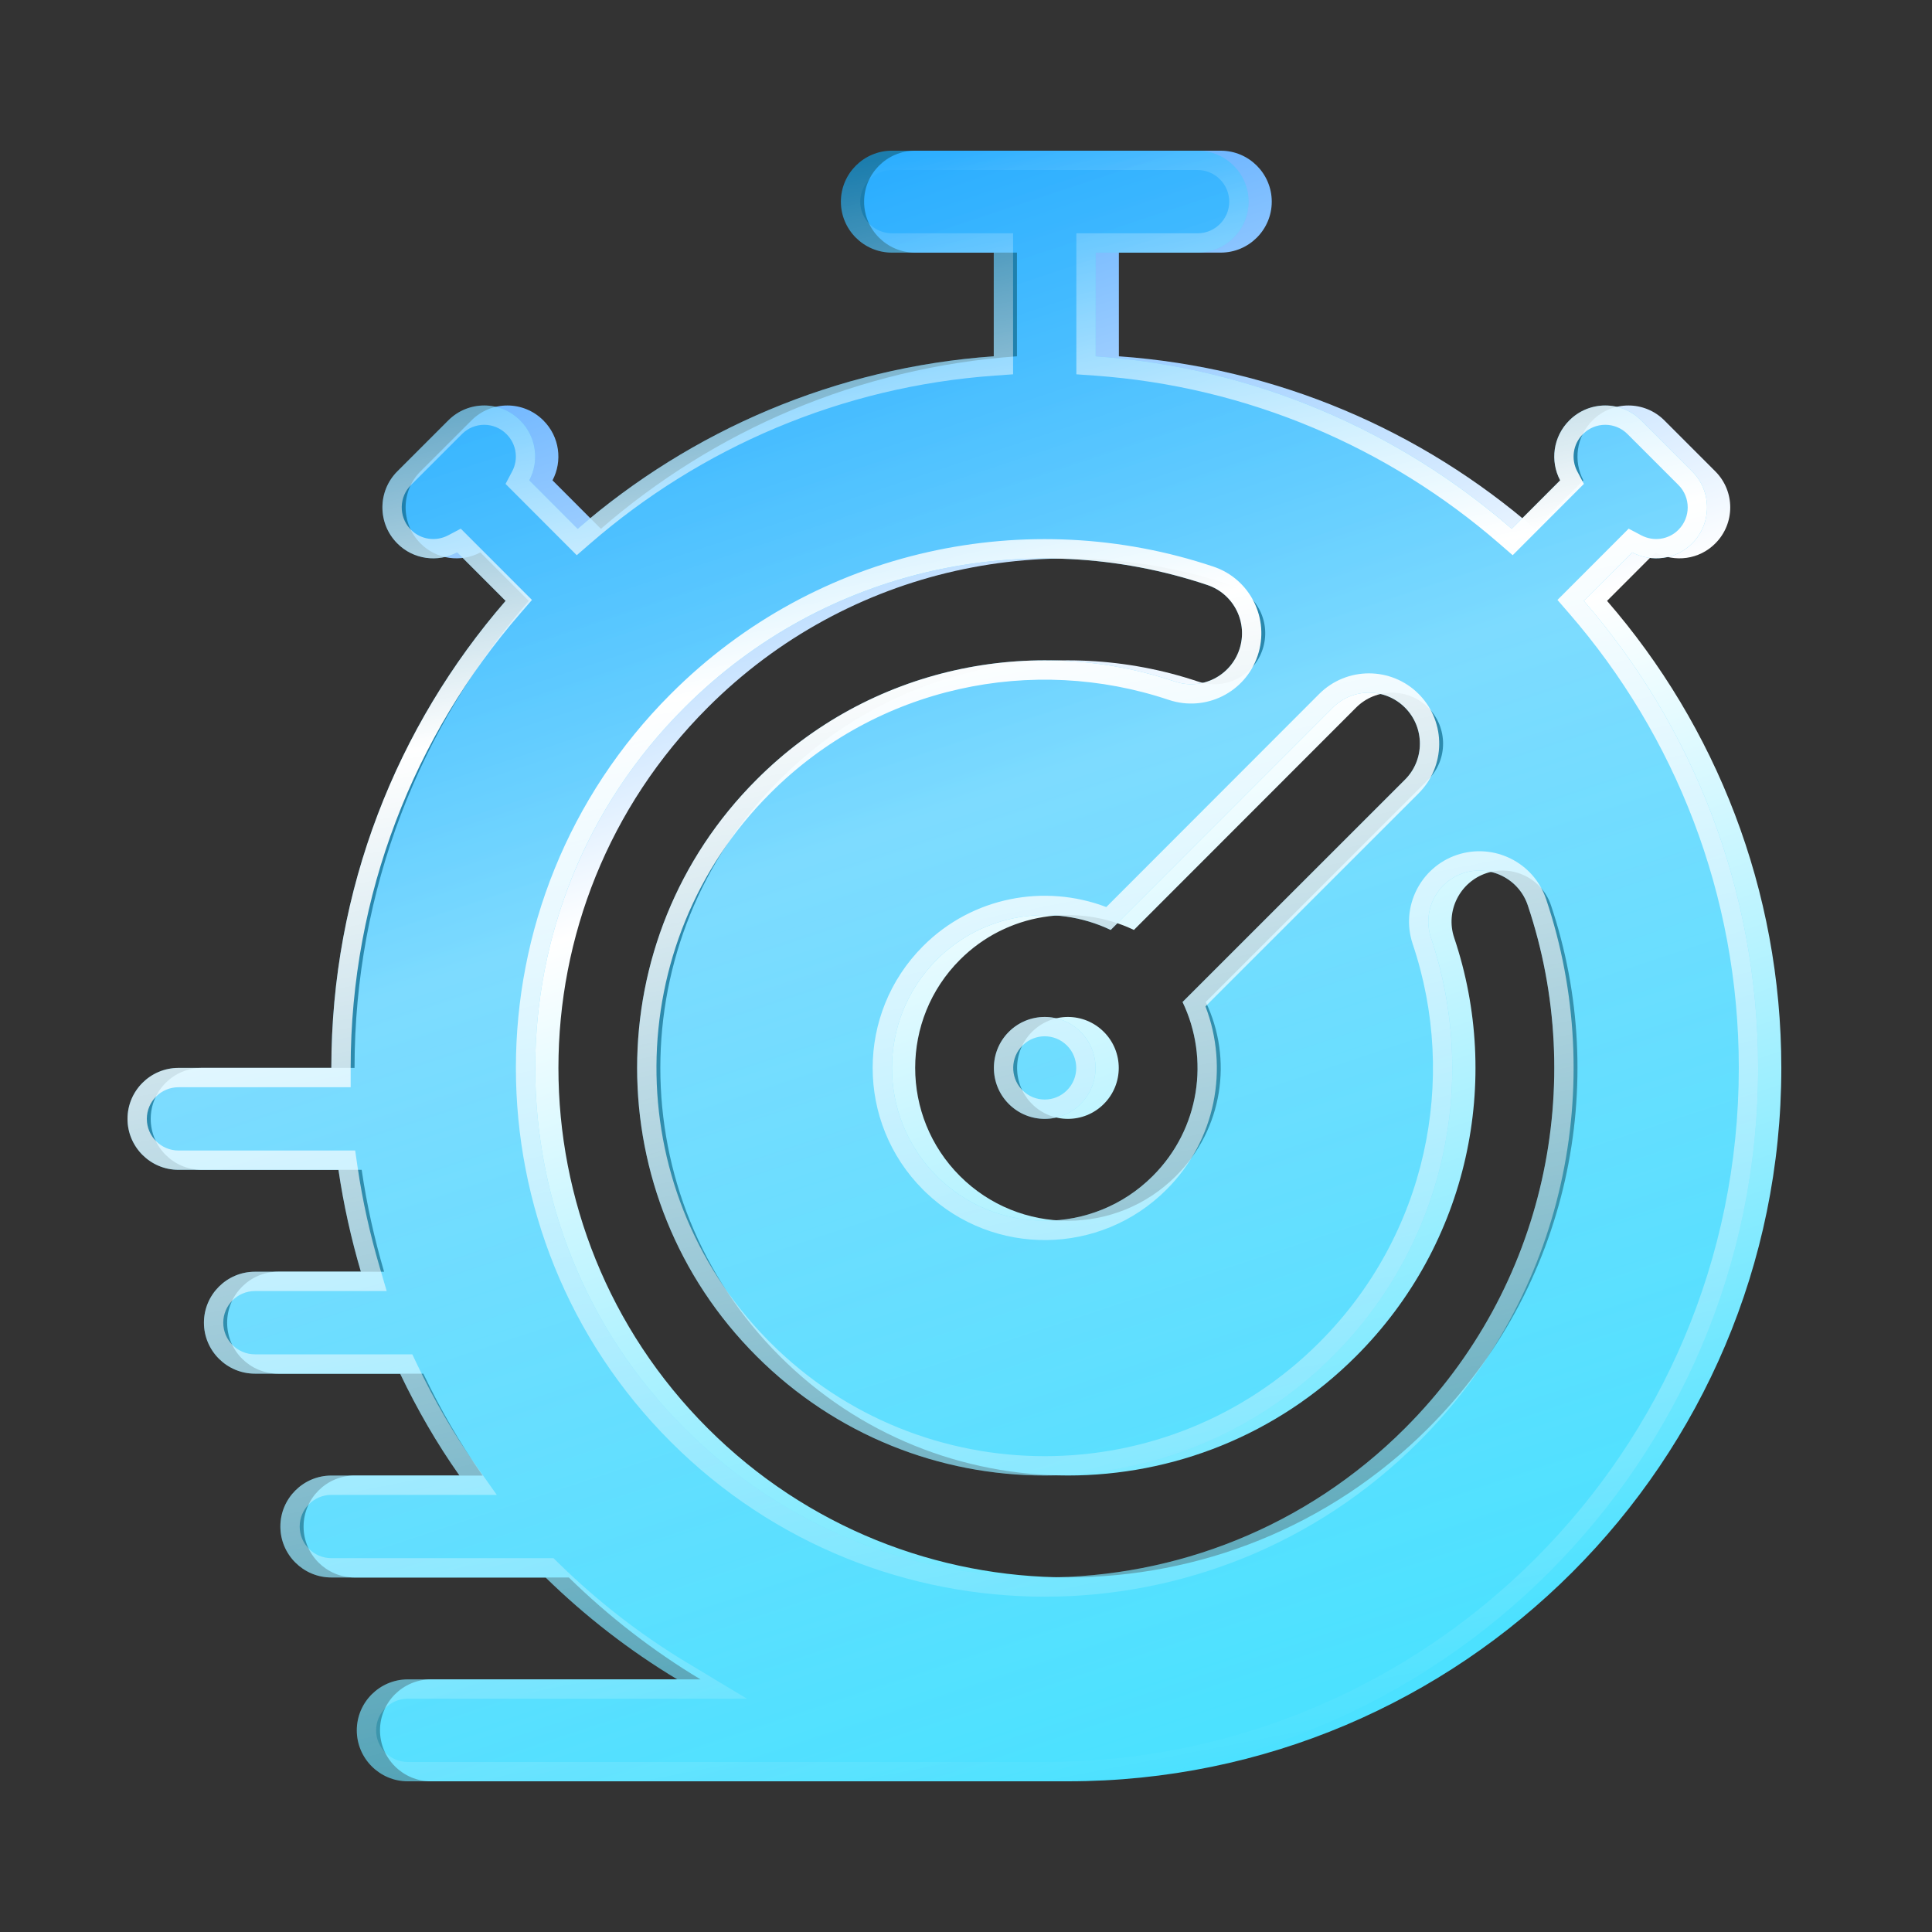
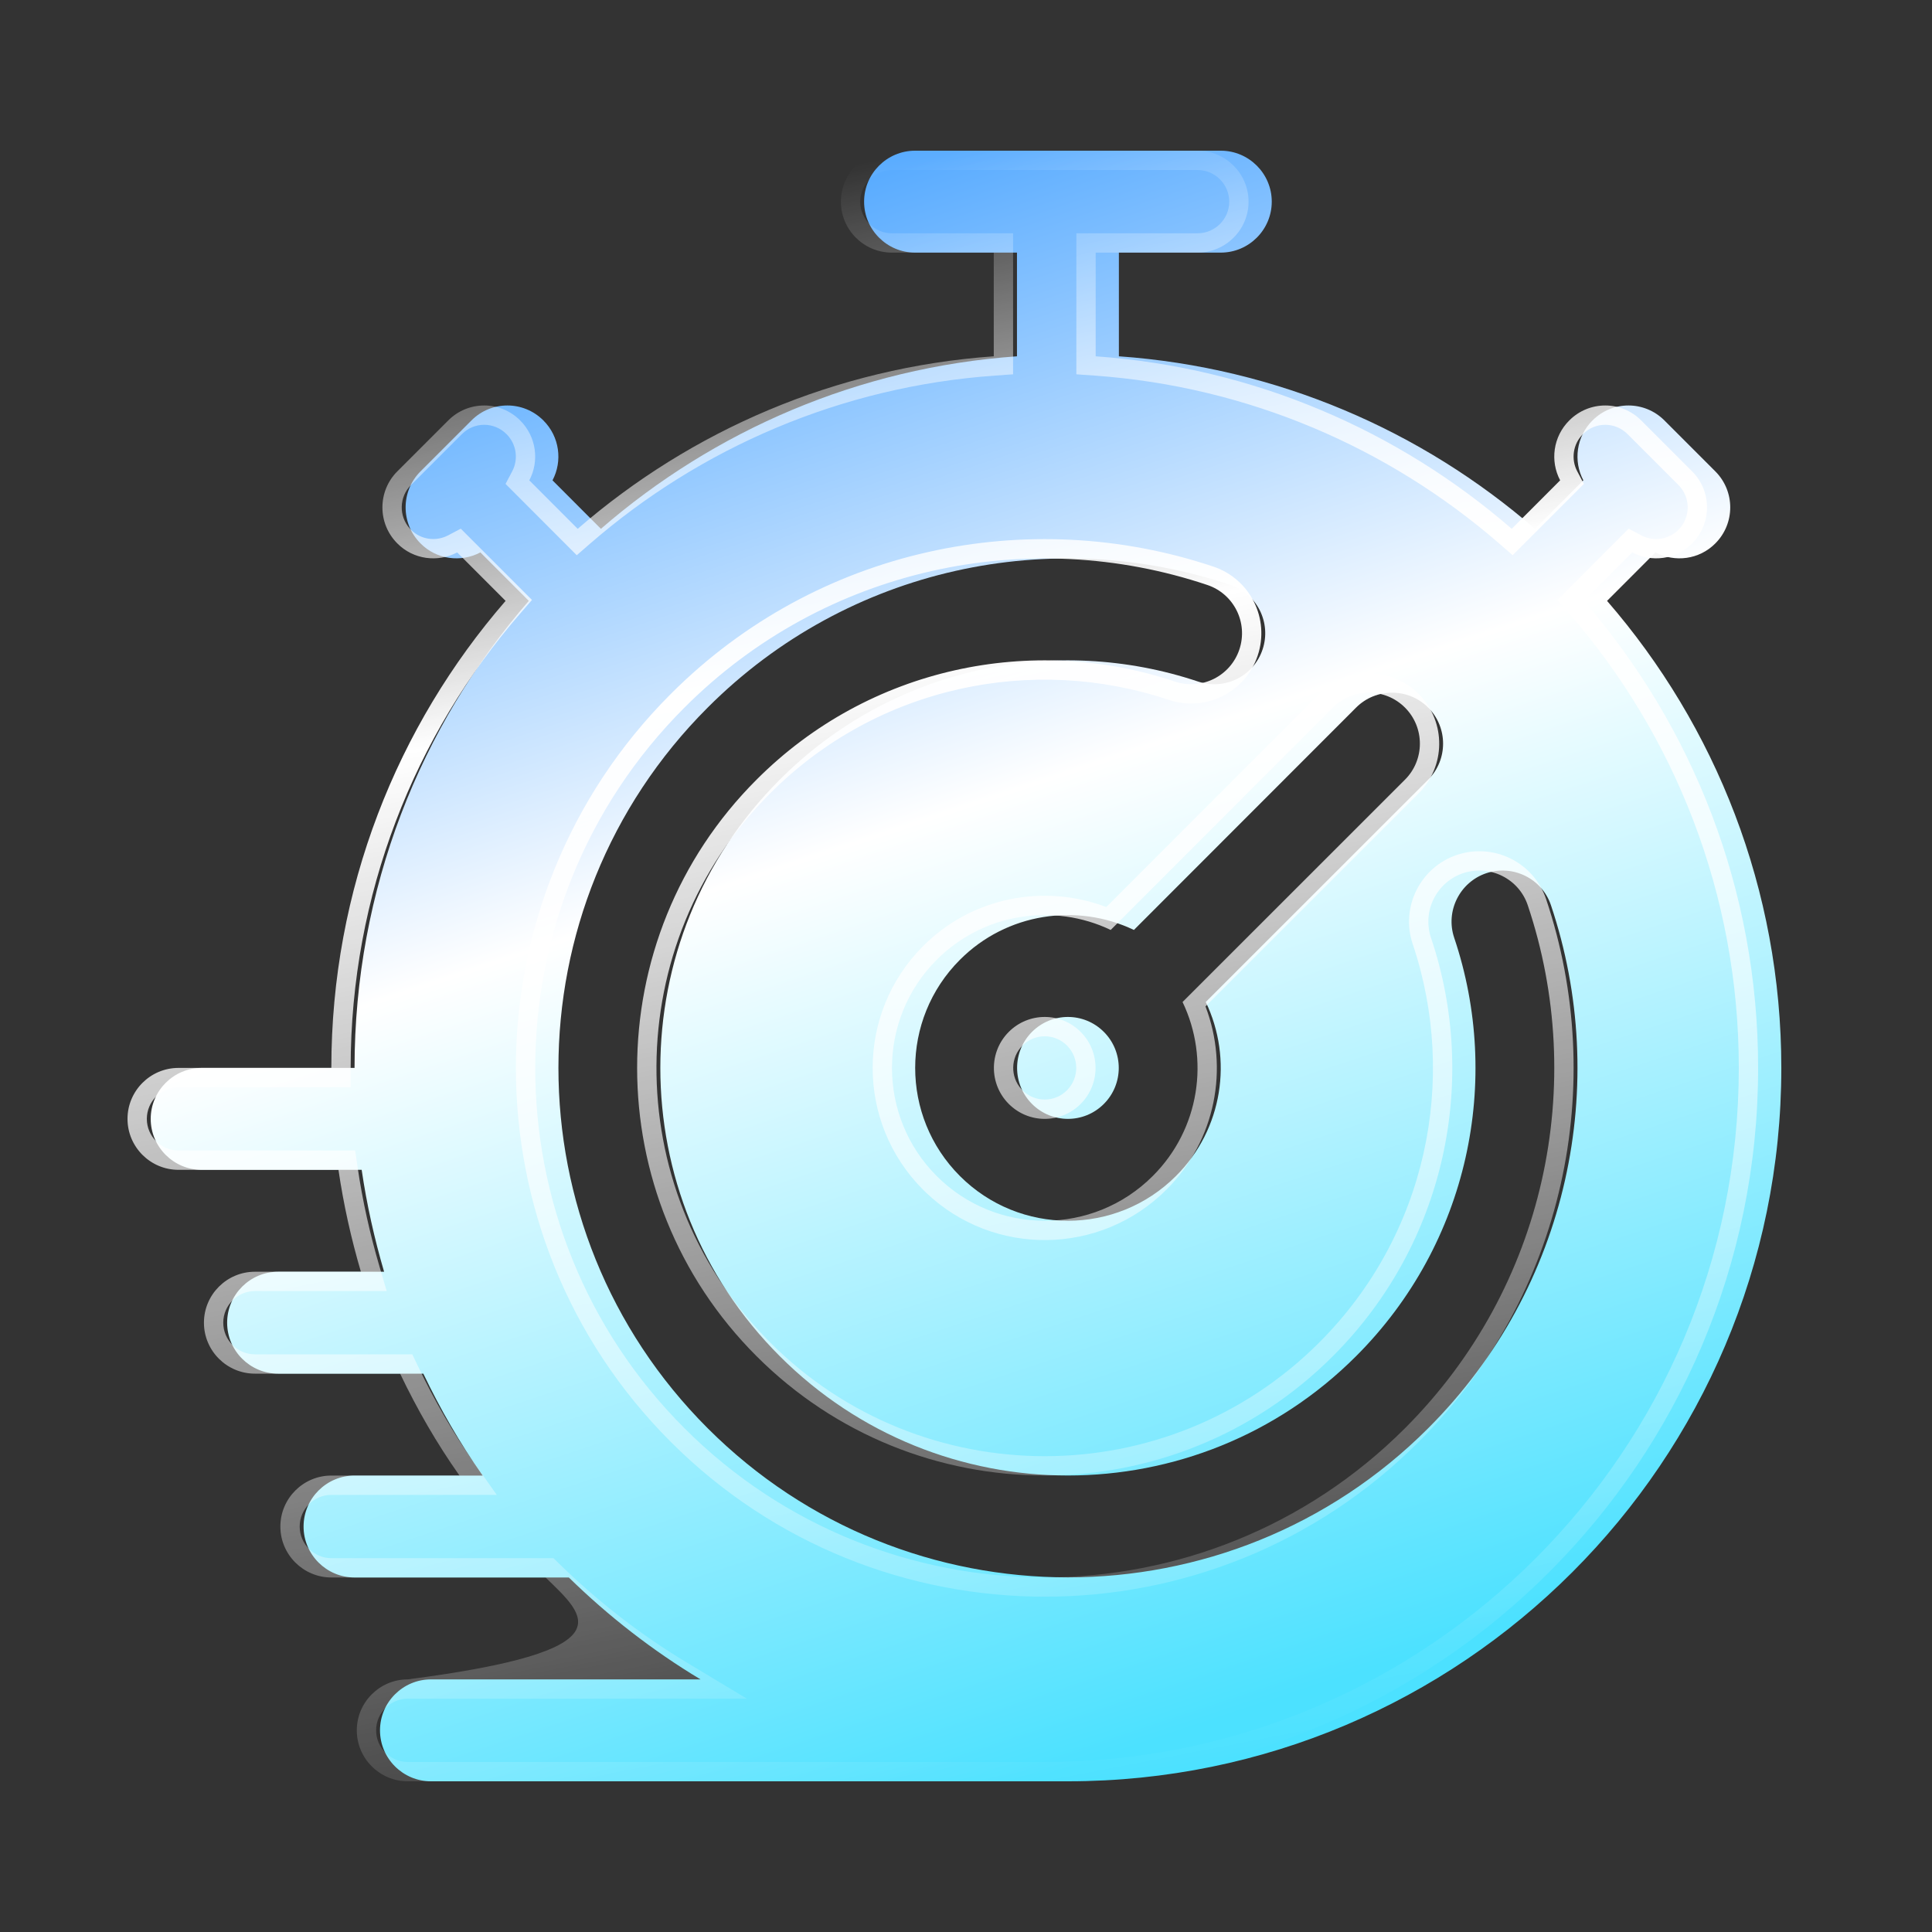
<svg xmlns="http://www.w3.org/2000/svg" viewBox="0 0 100 100" fill="none">
  <rect x="0" y="0" width="100" height="100" fill="#333333" stroke="none" />
  <path fill-rule="evenodd" clip-rule="evenodd" d="M55.276 92.2C75.65 92.2 92.201 75.655 92.201 55.275C92.201 46.033 88.798 37.579 83.181 31.101L85.686 28.593C86.689 29.122 87.954 28.967 88.785 28.127C89.814 27.099 89.814 25.427 88.785 24.398L86.148 21.76C85.119 20.73 83.457 20.73 82.429 21.76C81.585 22.599 81.427 23.865 81.954 24.862L79.448 27.372C73.593 22.292 66.116 19.023 57.913 18.442V13.075H63.188C64.639 13.075 65.826 11.893 65.826 10.438C65.826 8.982 64.639 7.8 63.188 7.8H47.363C45.913 7.8 44.726 8.982 44.726 10.438C44.726 11.893 45.913 13.075 47.363 13.075H52.638V18.442C44.436 19.023 36.958 22.292 31.103 27.372L28.598 24.862C29.125 23.865 28.967 22.599 28.123 21.76C27.094 20.73 25.432 20.73 24.404 21.76L21.766 24.398C20.738 25.427 20.738 27.099 21.766 28.127C22.597 28.967 23.863 29.122 24.865 28.593L27.371 31.101C21.753 37.579 18.351 46.033 18.351 55.275H10.438C8.988 55.275 7.801 56.457 7.801 57.913C7.801 59.368 8.988 60.55 10.438 60.55H18.72C18.984 62.354 19.38 64.116 19.881 65.825H14.395C12.944 65.825 11.757 67.007 11.757 68.463C11.757 69.918 12.944 71.1 14.395 71.1H21.911C22.795 72.949 23.81 74.712 24.984 76.375H18.351C16.9 76.375 15.713 77.557 15.713 79.013C15.713 80.468 16.9 81.65 18.351 81.65H29.442C31.499 83.661 33.78 85.435 36.259 86.925H22.307C20.856 86.925 19.669 88.107 19.669 89.562C19.669 91.018 20.856 92.2 22.307 92.2H55.276ZM75.268 48.536C77.747 55.891 76.046 64.341 70.191 70.195C61.962 78.43 48.59 78.43 40.361 70.195C32.118 61.961 32.118 48.589 40.361 40.355C46.203 34.501 54.656 32.81 62.015 35.278C63.399 35.74 64.889 34.997 65.351 33.616C65.813 32.236 65.074 30.74 63.689 30.277C54.498 27.192 43.934 29.309 36.629 36.625C26.329 46.918 26.329 63.632 36.629 73.925C46.915 84.218 63.637 84.218 73.923 73.925C81.242 66.61 83.365 56.05 80.279 46.859C79.818 45.478 78.314 44.734 76.93 45.197C75.558 45.66 74.806 47.157 75.268 48.536ZM62.41 51.863L73.923 40.355C74.951 39.326 74.951 37.654 73.923 36.625C72.894 35.595 71.219 35.595 70.191 36.625L58.691 48.134C55.751 46.731 52.111 47.245 49.684 49.68C46.598 52.768 46.598 57.782 49.684 60.87C52.77 63.958 57.781 63.958 60.867 60.87C63.307 58.436 63.821 54.804 62.41 51.863ZM57.135 53.41C58.164 54.439 58.164 56.111 57.135 57.14C56.107 58.17 54.445 58.17 53.416 57.14C52.388 56.111 52.388 54.439 53.416 53.41C54.445 52.38 56.107 52.38 57.135 53.41Z" fill="url(#paint0_linear_17019_2626)" />
-   <path fill-rule="evenodd" clip-rule="evenodd" d="M54.075 92.2C74.449 92.2 91 75.655 91 55.275C91 46.033 87.597 37.579 81.979 31.101L84.485 28.593C85.487 29.122 86.753 28.967 87.584 28.127C88.613 27.099 88.613 25.427 87.584 24.398L84.947 21.76C83.918 20.73 82.256 20.73 81.228 21.76C80.384 22.599 80.225 23.865 80.753 24.862L78.247 27.372C72.392 22.292 64.915 19.023 56.712 18.442V13.075H61.987C63.438 13.075 64.625 11.893 64.625 10.438C64.625 8.982 63.438 7.8 61.987 7.8H46.162C44.712 7.8 43.525 8.982 43.525 10.438C43.525 11.893 44.712 13.075 46.162 13.075H51.437V18.442C43.234 19.023 35.757 22.292 29.902 27.372L27.396 24.862C27.924 23.865 27.766 22.599 26.922 21.76C25.893 20.73 24.231 20.73 23.203 21.76L20.565 24.398C19.537 25.427 19.537 27.099 20.565 28.127C21.396 28.967 22.662 29.122 23.664 28.593L26.17 31.101C20.552 37.579 17.15 46.033 17.15 55.275H9.237C7.786 55.275 6.6 56.457 6.6 57.913C6.6 59.368 7.786 60.55 9.237 60.55H17.519C17.783 62.354 18.178 64.116 18.679 65.825H13.193C11.743 65.825 10.556 67.007 10.556 68.463C10.556 69.918 11.743 71.1 13.193 71.1H20.71C21.594 72.949 22.609 74.712 23.783 76.375H17.15C15.699 76.375 14.512 77.557 14.512 79.013C14.512 80.468 15.699 81.65 17.15 81.65H28.24C30.298 83.661 32.579 85.435 35.058 86.925H21.106C19.655 86.925 18.468 88.107 18.468 89.562C18.468 91.018 19.655 92.2 21.106 92.2H54.075ZM74.067 48.536C76.546 55.891 74.845 64.341 68.99 70.195C60.761 78.43 47.389 78.43 39.16 70.195C30.917 61.961 30.917 48.589 39.16 40.355C45.002 34.501 53.455 32.81 60.813 35.278C62.198 35.74 63.688 34.997 64.15 33.616C64.611 32.236 63.873 30.74 62.488 30.277C53.297 27.192 42.733 29.309 35.428 36.625C25.128 46.918 25.128 63.632 35.428 73.925C45.714 84.218 62.435 84.218 72.722 73.925C80.041 66.61 82.164 56.05 79.078 46.859C78.617 45.478 77.113 44.734 75.728 45.197C74.357 45.66 73.605 47.157 74.067 48.536ZM61.209 51.863L72.722 40.355C73.75 39.326 73.75 37.654 72.722 36.625C71.693 35.595 70.018 35.595 68.99 36.625L57.49 48.134C54.549 46.731 50.91 47.245 48.483 49.68C45.397 52.768 45.397 57.782 48.483 60.87C51.569 63.958 56.58 63.958 59.666 60.87C62.106 58.436 62.62 54.804 61.209 51.863ZM55.934 53.41C56.963 54.439 56.963 56.111 55.934 57.14C54.906 58.17 53.244 58.17 52.215 57.14C51.187 56.111 51.187 54.439 52.215 53.41C53.244 52.38 54.906 52.38 55.934 53.41Z" fill="url(#paint1_linear_17019_2626)" fill-opacity="0.6" />
-   <path d="M61.987 7.8C63.438 7.8 64.625 8.982 64.625 10.438C64.625 11.893 63.438 13.075 61.987 13.075H56.712V18.442C64.915 19.023 72.392 22.292 78.247 27.372L80.753 24.862C80.225 23.865 80.384 22.599 81.228 21.76C82.256 20.73 83.918 20.73 84.947 21.76L87.584 24.398C88.613 25.427 88.613 27.099 87.584 28.127C86.753 28.967 85.487 29.122 84.485 28.593L81.98 31.101C87.597 37.579 91 46.033 91 55.275C91 75.655 74.449 92.2 54.075 92.2H21.106C19.655 92.2 18.468 91.018 18.468 89.562C18.468 88.107 19.655 86.925 21.106 86.925H35.058C32.579 85.435 30.298 83.661 28.24 81.65H17.15C15.699 81.65 14.512 80.468 14.512 79.013C14.512 77.557 15.699 76.375 17.15 76.375H23.783C22.609 74.712 21.594 72.949 20.71 71.1H13.193C11.743 71.1 10.556 69.918 10.556 68.463C10.556 67.007 11.743 65.825 13.193 65.825H18.68C18.178 64.116 17.783 62.354 17.519 60.55H9.237C7.786 60.55 6.6 59.368 6.6 57.913C6.6 56.457 7.786 55.275 9.237 55.275H17.15C17.15 46.033 20.552 37.579 26.17 31.101L23.664 28.593C22.662 29.122 21.396 28.967 20.565 28.127C19.537 27.099 19.537 25.427 20.565 24.398L23.203 21.76C24.231 20.73 25.893 20.73 26.922 21.76C27.766 22.599 27.924 23.865 27.396 24.862L29.902 27.372C35.757 22.292 43.234 19.023 51.437 18.442V13.075H46.162C44.712 13.075 43.525 11.893 43.525 10.438C43.525 8.982 44.712 7.8 46.162 7.8H61.987ZM46.162 8.8C45.263 8.8 44.525 9.535 44.525 10.438C44.525 11.34 45.263 12.075 46.162 12.075H52.437V19.374L51.508 19.44C43.529 20.004 36.255 23.184 30.557 28.127L29.853 28.738L26.167 25.047L26.512 24.394C26.84 23.776 26.74 22.99 26.217 22.47L26.215 22.468L26.214 22.467C25.576 21.828 24.548 21.828 23.91 22.467L21.272 25.105C20.654 25.723 20.635 26.718 21.214 27.359L21.272 27.42L21.276 27.424C21.784 27.937 22.568 28.041 23.198 27.708L23.85 27.364L27.535 31.053L26.925 31.756C21.459 38.059 18.15 46.283 18.15 55.275V56.275H9.237C8.337 56.275 7.6 57.01 7.6 57.913C7.6 58.815 8.337 59.55 9.237 59.55H18.383L18.508 60.405C18.765 62.16 19.15 63.876 19.639 65.544L20.015 66.825H13.193C12.294 66.825 11.556 67.56 11.556 68.463C11.556 69.365 12.294 70.1 13.193 70.1H21.341L21.613 70.669C22.474 72.472 23.462 74.186 24.6 75.799L25.713 77.375H17.15C16.25 77.375 15.512 78.11 15.512 79.013C15.512 79.915 16.25 80.65 17.15 80.65H28.648L28.939 80.935C30.942 82.893 33.163 84.619 35.573 86.068L38.663 87.925H21.106C20.206 87.925 19.468 88.66 19.468 89.562C19.468 90.465 20.206 91.2 21.106 91.2H54.075C73.897 91.2 90 75.103 90 55.275C90 46.283 86.69 38.059 81.224 31.756L80.614 31.053L84.299 27.364L84.952 27.708C85.582 28.041 86.365 27.937 86.873 27.424L86.877 27.42C87.515 26.782 87.515 25.743 86.877 25.105L84.239 22.467C83.601 21.828 82.573 21.828 81.935 22.467L81.934 22.468L81.932 22.47C81.409 22.99 81.31 23.776 81.637 24.394L81.982 25.047L78.296 28.738L77.592 28.127C71.894 23.184 64.621 20.004 56.642 19.44L55.712 19.374V12.075H61.987C62.887 12.075 63.625 11.34 63.625 10.438C63.625 9.535 62.887 8.8 61.987 8.8H46.162ZM34.721 35.918C42.305 28.323 53.269 26.129 62.805 29.328C64.717 29.968 65.734 32.033 65.098 33.933L65.098 33.933C64.461 35.838 62.404 36.864 60.496 36.226L60.495 36.226C53.481 33.874 45.43 35.487 39.867 41.061L39.866 41.062C32.076 48.844 32.016 61.446 39.684 69.303L39.866 69.488L39.867 69.489C47.705 77.332 60.444 77.332 68.282 69.489L68.283 69.488C73.86 63.913 75.482 55.863 73.119 48.856L73.119 48.854C72.481 46.948 73.518 44.888 75.409 44.25L75.41 44.249L75.412 44.249C77.315 43.612 79.388 44.633 80.027 46.542C83.228 56.079 81.026 67.038 73.429 74.632C62.752 85.315 45.397 85.315 34.72 74.632C24.03 63.948 24.03 46.601 34.721 35.918ZM62.488 30.277C53.297 27.192 42.733 29.309 35.428 36.625C25.128 46.918 25.128 63.632 35.428 73.925C45.714 84.218 62.435 84.218 72.722 73.925C80.041 66.61 82.164 56.05 79.078 46.859C78.617 45.478 77.113 44.734 75.728 45.197C74.357 45.66 73.606 47.157 74.067 48.536C76.546 55.891 74.845 64.341 68.99 70.195C60.761 78.43 47.388 78.43 39.159 70.195C30.917 61.961 30.917 48.589 39.159 40.355C45.001 34.501 53.455 32.81 60.813 35.278C62.198 35.74 63.688 34.997 64.15 33.616C64.611 32.236 63.873 30.74 62.488 30.277ZM68.282 35.918C69.702 34.498 72.01 34.498 73.429 35.918L73.494 35.985C74.848 37.409 74.826 39.665 73.429 41.062L62.395 52.092C63.614 55.273 62.942 59.013 60.373 61.577L60.373 61.577C56.951 65.001 51.428 65.055 47.94 61.738L47.776 61.577C44.3 58.098 44.3 52.452 47.776 48.973C50.333 46.408 54.08 45.737 57.261 46.949L68.282 35.918ZM72.722 36.625C71.693 35.595 70.019 35.595 68.99 36.625L57.49 48.134C54.549 46.731 50.91 47.245 48.483 49.679C45.397 52.768 45.397 57.782 48.483 60.871C51.569 63.958 56.58 63.958 59.666 60.871C62.106 58.436 62.62 54.804 61.209 51.864L72.722 40.355C73.75 39.326 73.75 37.654 72.722 36.625ZM52.215 53.41C53.244 52.38 54.906 52.38 55.934 53.41C56.963 54.439 56.963 56.111 55.934 57.14C54.906 58.17 53.244 58.17 52.215 57.14C51.187 56.111 51.187 54.439 52.215 53.41ZM55.227 54.117C54.589 53.478 53.561 53.478 52.923 54.117L52.922 54.117C52.304 54.736 52.285 55.73 52.864 56.372L52.922 56.433L52.923 56.433C53.561 57.072 54.589 57.072 55.227 56.433L55.227 56.433C55.865 55.795 55.865 54.755 55.227 54.117L55.227 54.117Z" fill="url(#paint2_linear_17019_2626)" />
+   <path d="M61.987 7.8C63.438 7.8 64.625 8.982 64.625 10.438C64.625 11.893 63.438 13.075 61.987 13.075H56.712V18.442C64.915 19.023 72.392 22.292 78.247 27.372L80.753 24.862C80.225 23.865 80.384 22.599 81.228 21.76C82.256 20.73 83.918 20.73 84.947 21.76L87.584 24.398C88.613 25.427 88.613 27.099 87.584 28.127C86.753 28.967 85.487 29.122 84.485 28.593L81.98 31.101C87.597 37.579 91 46.033 91 55.275C91 75.655 74.449 92.2 54.075 92.2H21.106C19.655 92.2 18.468 91.018 18.468 89.562C18.468 88.107 19.655 86.925 21.106 86.925C32.579 85.435 30.298 83.661 28.24 81.65H17.15C15.699 81.65 14.512 80.468 14.512 79.013C14.512 77.557 15.699 76.375 17.15 76.375H23.783C22.609 74.712 21.594 72.949 20.71 71.1H13.193C11.743 71.1 10.556 69.918 10.556 68.463C10.556 67.007 11.743 65.825 13.193 65.825H18.68C18.178 64.116 17.783 62.354 17.519 60.55H9.237C7.786 60.55 6.6 59.368 6.6 57.913C6.6 56.457 7.786 55.275 9.237 55.275H17.15C17.15 46.033 20.552 37.579 26.17 31.101L23.664 28.593C22.662 29.122 21.396 28.967 20.565 28.127C19.537 27.099 19.537 25.427 20.565 24.398L23.203 21.76C24.231 20.73 25.893 20.73 26.922 21.76C27.766 22.599 27.924 23.865 27.396 24.862L29.902 27.372C35.757 22.292 43.234 19.023 51.437 18.442V13.075H46.162C44.712 13.075 43.525 11.893 43.525 10.438C43.525 8.982 44.712 7.8 46.162 7.8H61.987ZM46.162 8.8C45.263 8.8 44.525 9.535 44.525 10.438C44.525 11.34 45.263 12.075 46.162 12.075H52.437V19.374L51.508 19.44C43.529 20.004 36.255 23.184 30.557 28.127L29.853 28.738L26.167 25.047L26.512 24.394C26.84 23.776 26.74 22.99 26.217 22.47L26.215 22.468L26.214 22.467C25.576 21.828 24.548 21.828 23.91 22.467L21.272 25.105C20.654 25.723 20.635 26.718 21.214 27.359L21.272 27.42L21.276 27.424C21.784 27.937 22.568 28.041 23.198 27.708L23.85 27.364L27.535 31.053L26.925 31.756C21.459 38.059 18.15 46.283 18.15 55.275V56.275H9.237C8.337 56.275 7.6 57.01 7.6 57.913C7.6 58.815 8.337 59.55 9.237 59.55H18.383L18.508 60.405C18.765 62.16 19.15 63.876 19.639 65.544L20.015 66.825H13.193C12.294 66.825 11.556 67.56 11.556 68.463C11.556 69.365 12.294 70.1 13.193 70.1H21.341L21.613 70.669C22.474 72.472 23.462 74.186 24.6 75.799L25.713 77.375H17.15C16.25 77.375 15.512 78.11 15.512 79.013C15.512 79.915 16.25 80.65 17.15 80.65H28.648L28.939 80.935C30.942 82.893 33.163 84.619 35.573 86.068L38.663 87.925H21.106C20.206 87.925 19.468 88.66 19.468 89.562C19.468 90.465 20.206 91.2 21.106 91.2H54.075C73.897 91.2 90 75.103 90 55.275C90 46.283 86.69 38.059 81.224 31.756L80.614 31.053L84.299 27.364L84.952 27.708C85.582 28.041 86.365 27.937 86.873 27.424L86.877 27.42C87.515 26.782 87.515 25.743 86.877 25.105L84.239 22.467C83.601 21.828 82.573 21.828 81.935 22.467L81.934 22.468L81.932 22.47C81.409 22.99 81.31 23.776 81.637 24.394L81.982 25.047L78.296 28.738L77.592 28.127C71.894 23.184 64.621 20.004 56.642 19.44L55.712 19.374V12.075H61.987C62.887 12.075 63.625 11.34 63.625 10.438C63.625 9.535 62.887 8.8 61.987 8.8H46.162ZM34.721 35.918C42.305 28.323 53.269 26.129 62.805 29.328C64.717 29.968 65.734 32.033 65.098 33.933L65.098 33.933C64.461 35.838 62.404 36.864 60.496 36.226L60.495 36.226C53.481 33.874 45.43 35.487 39.867 41.061L39.866 41.062C32.076 48.844 32.016 61.446 39.684 69.303L39.866 69.488L39.867 69.489C47.705 77.332 60.444 77.332 68.282 69.489L68.283 69.488C73.86 63.913 75.482 55.863 73.119 48.856L73.119 48.854C72.481 46.948 73.518 44.888 75.409 44.25L75.41 44.249L75.412 44.249C77.315 43.612 79.388 44.633 80.027 46.542C83.228 56.079 81.026 67.038 73.429 74.632C62.752 85.315 45.397 85.315 34.72 74.632C24.03 63.948 24.03 46.601 34.721 35.918ZM62.488 30.277C53.297 27.192 42.733 29.309 35.428 36.625C25.128 46.918 25.128 63.632 35.428 73.925C45.714 84.218 62.435 84.218 72.722 73.925C80.041 66.61 82.164 56.05 79.078 46.859C78.617 45.478 77.113 44.734 75.728 45.197C74.357 45.66 73.606 47.157 74.067 48.536C76.546 55.891 74.845 64.341 68.99 70.195C60.761 78.43 47.388 78.43 39.159 70.195C30.917 61.961 30.917 48.589 39.159 40.355C45.001 34.501 53.455 32.81 60.813 35.278C62.198 35.74 63.688 34.997 64.15 33.616C64.611 32.236 63.873 30.74 62.488 30.277ZM68.282 35.918C69.702 34.498 72.01 34.498 73.429 35.918L73.494 35.985C74.848 37.409 74.826 39.665 73.429 41.062L62.395 52.092C63.614 55.273 62.942 59.013 60.373 61.577L60.373 61.577C56.951 65.001 51.428 65.055 47.94 61.738L47.776 61.577C44.3 58.098 44.3 52.452 47.776 48.973C50.333 46.408 54.08 45.737 57.261 46.949L68.282 35.918ZM72.722 36.625C71.693 35.595 70.019 35.595 68.99 36.625L57.49 48.134C54.549 46.731 50.91 47.245 48.483 49.679C45.397 52.768 45.397 57.782 48.483 60.871C51.569 63.958 56.58 63.958 59.666 60.871C62.106 58.436 62.62 54.804 61.209 51.864L72.722 40.355C73.75 39.326 73.75 37.654 72.722 36.625ZM52.215 53.41C53.244 52.38 54.906 52.38 55.934 53.41C56.963 54.439 56.963 56.111 55.934 57.14C54.906 58.17 53.244 58.17 52.215 57.14C51.187 56.111 51.187 54.439 52.215 53.41ZM55.227 54.117C54.589 53.478 53.561 53.478 52.923 54.117L52.922 54.117C52.304 54.736 52.285 55.73 52.864 56.372L52.922 56.433L52.923 56.433C53.561 57.072 54.589 57.072 55.227 56.433L55.227 56.433C55.865 55.795 55.865 54.755 55.227 54.117L55.227 54.117Z" fill="url(#paint2_linear_17019_2626)" />
  <defs>
    <linearGradient id="paint0_linear_17019_2626" x1="18.595" y1="18.036" x2="44.212" y2="95.247" gradientUnits="userSpaceOnUse">
      <stop stop-color="#5AACFF" />
      <stop offset="0.398" stop-color="white" />
      <stop offset="1" stop-color="#4CE1FF" />
    </linearGradient>
    <linearGradient id="paint1_linear_17019_2626" x1="17.394" y1="18.036" x2="43.011" y2="95.247" gradientUnits="userSpaceOnUse">
      <stop stop-color="#0DAFFF" />
      <stop offset="1" stop-color="#4CE1FF" />
    </linearGradient>
    <linearGradient id="paint2_linear_17019_2626" x1="36.628" y1="9.984" x2="52.857" y2="93.488" gradientUnits="userSpaceOnUse">
      <stop stop-color="white" stop-opacity="0" />
      <stop offset="0.299" stop-color="white" />
      <stop offset="1" stop-color="white" stop-opacity="0" />
    </linearGradient>
  </defs>
</svg>